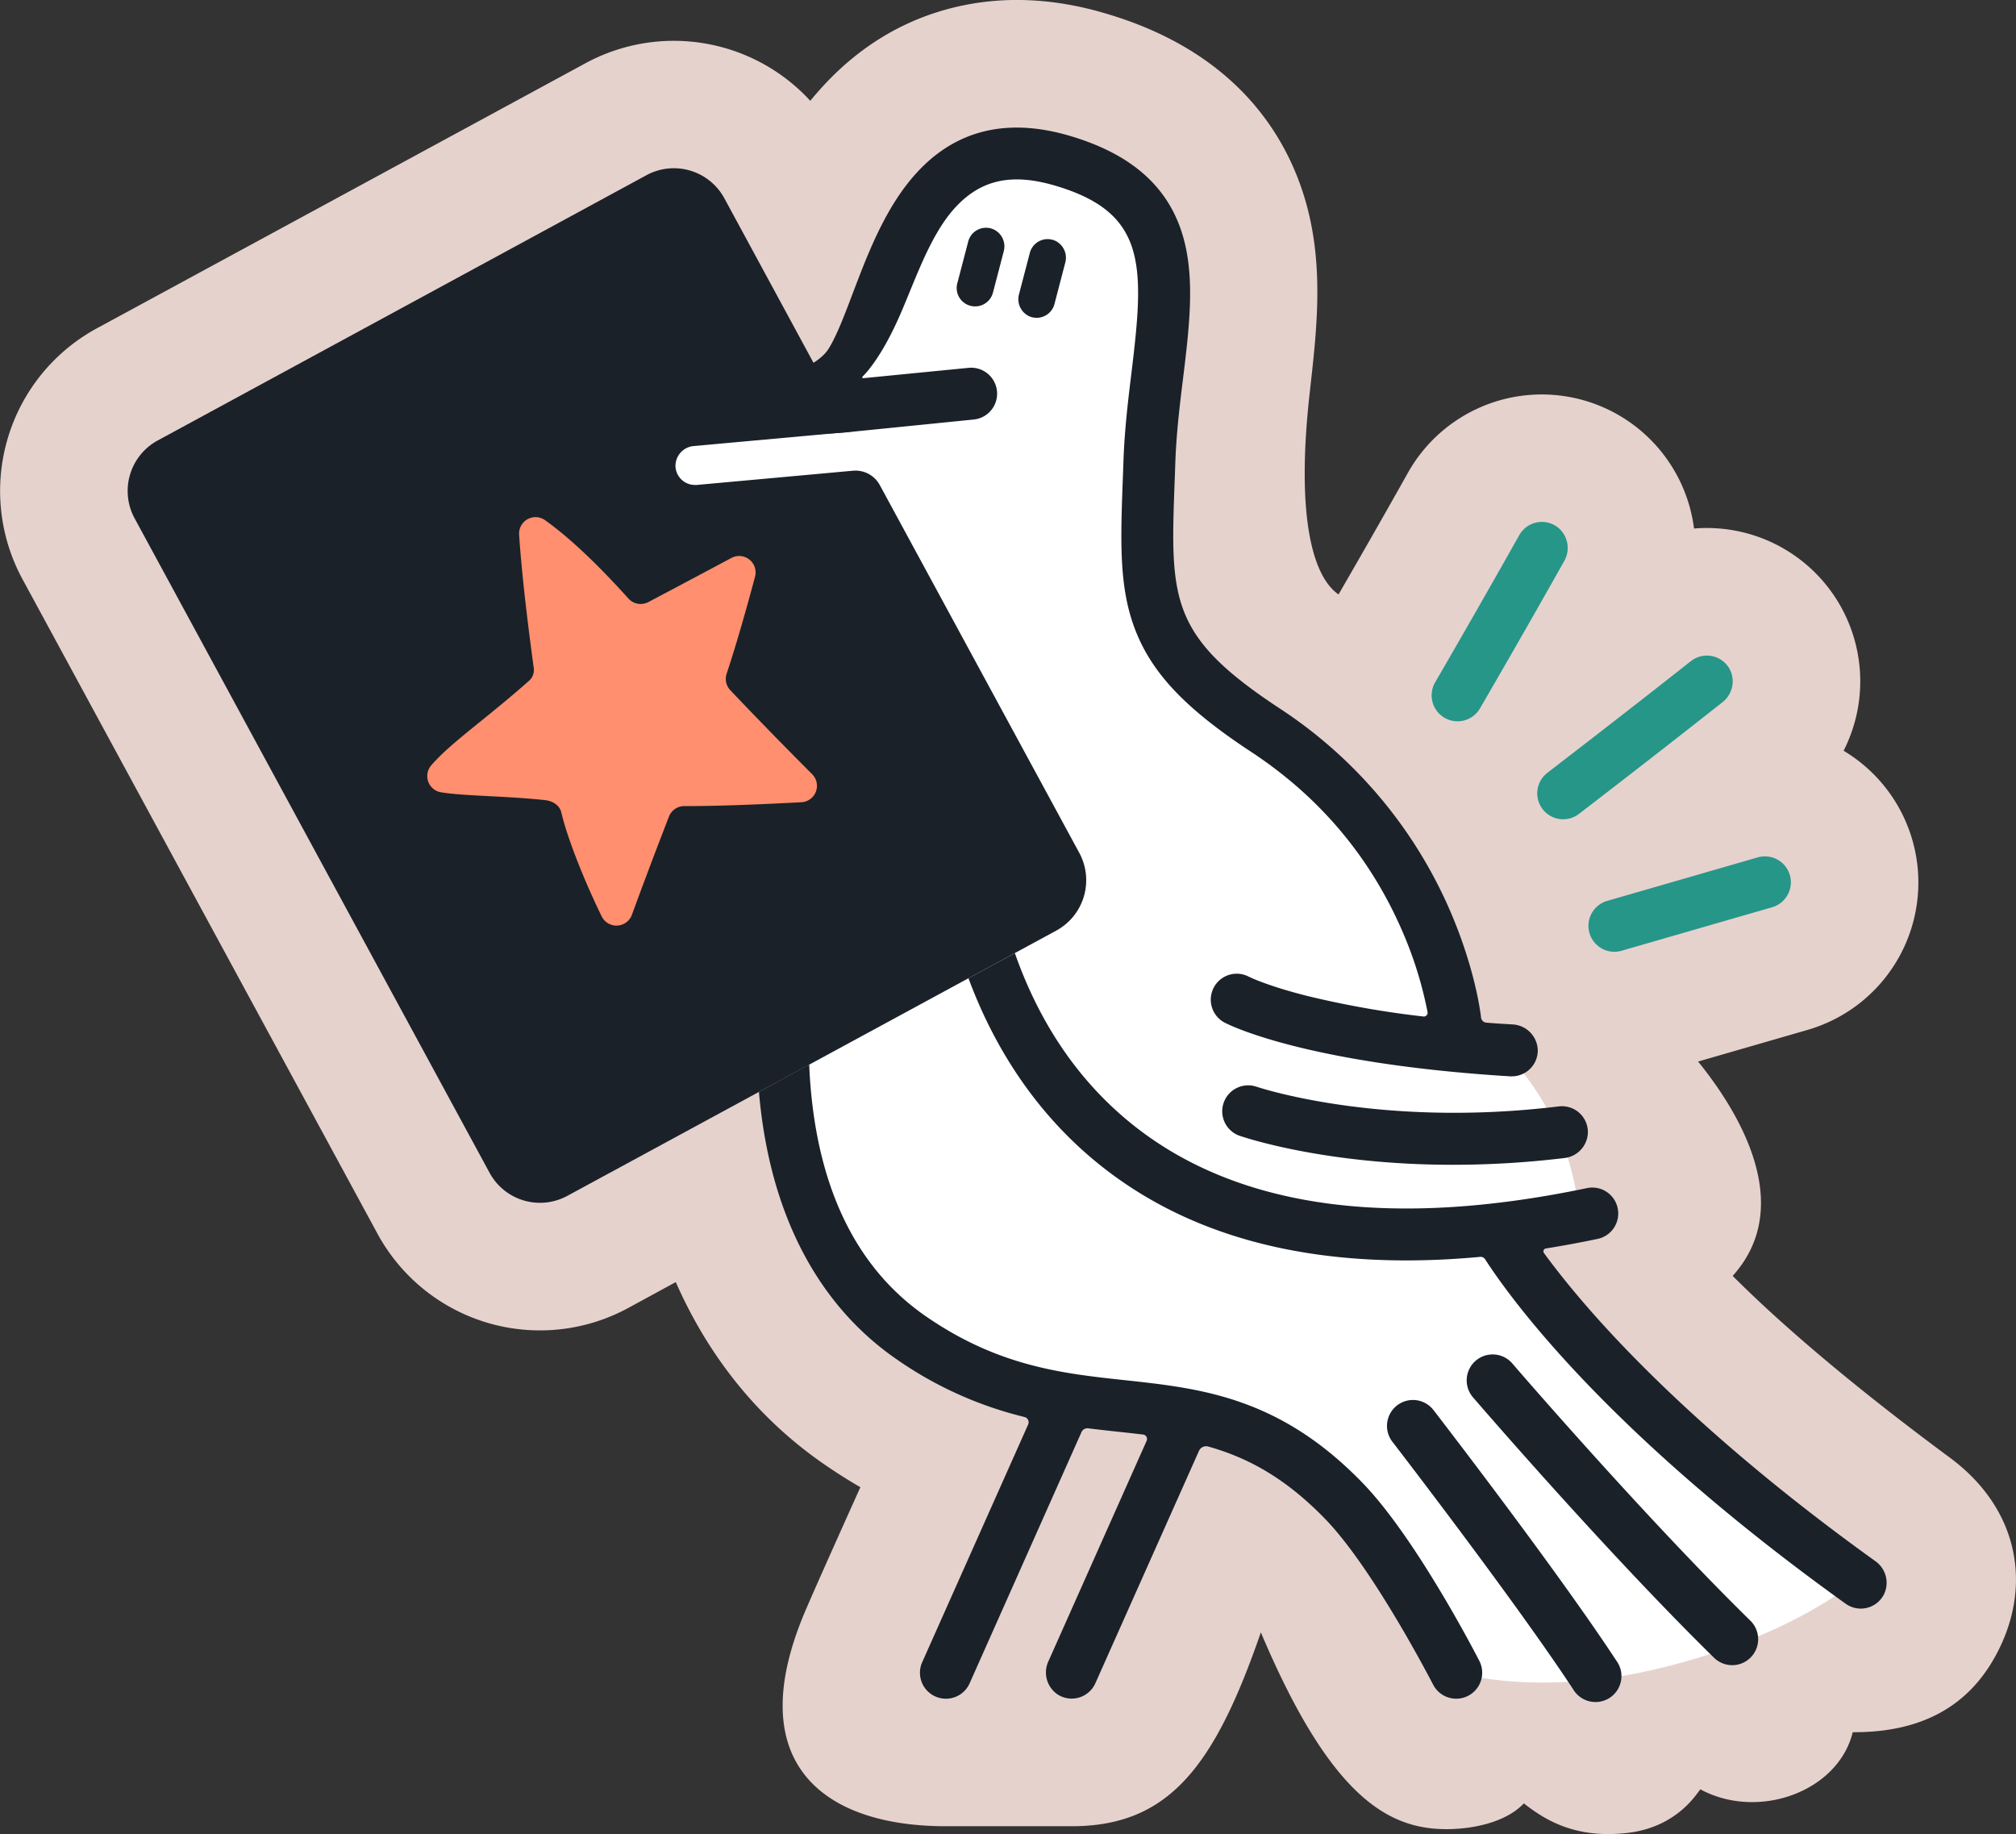
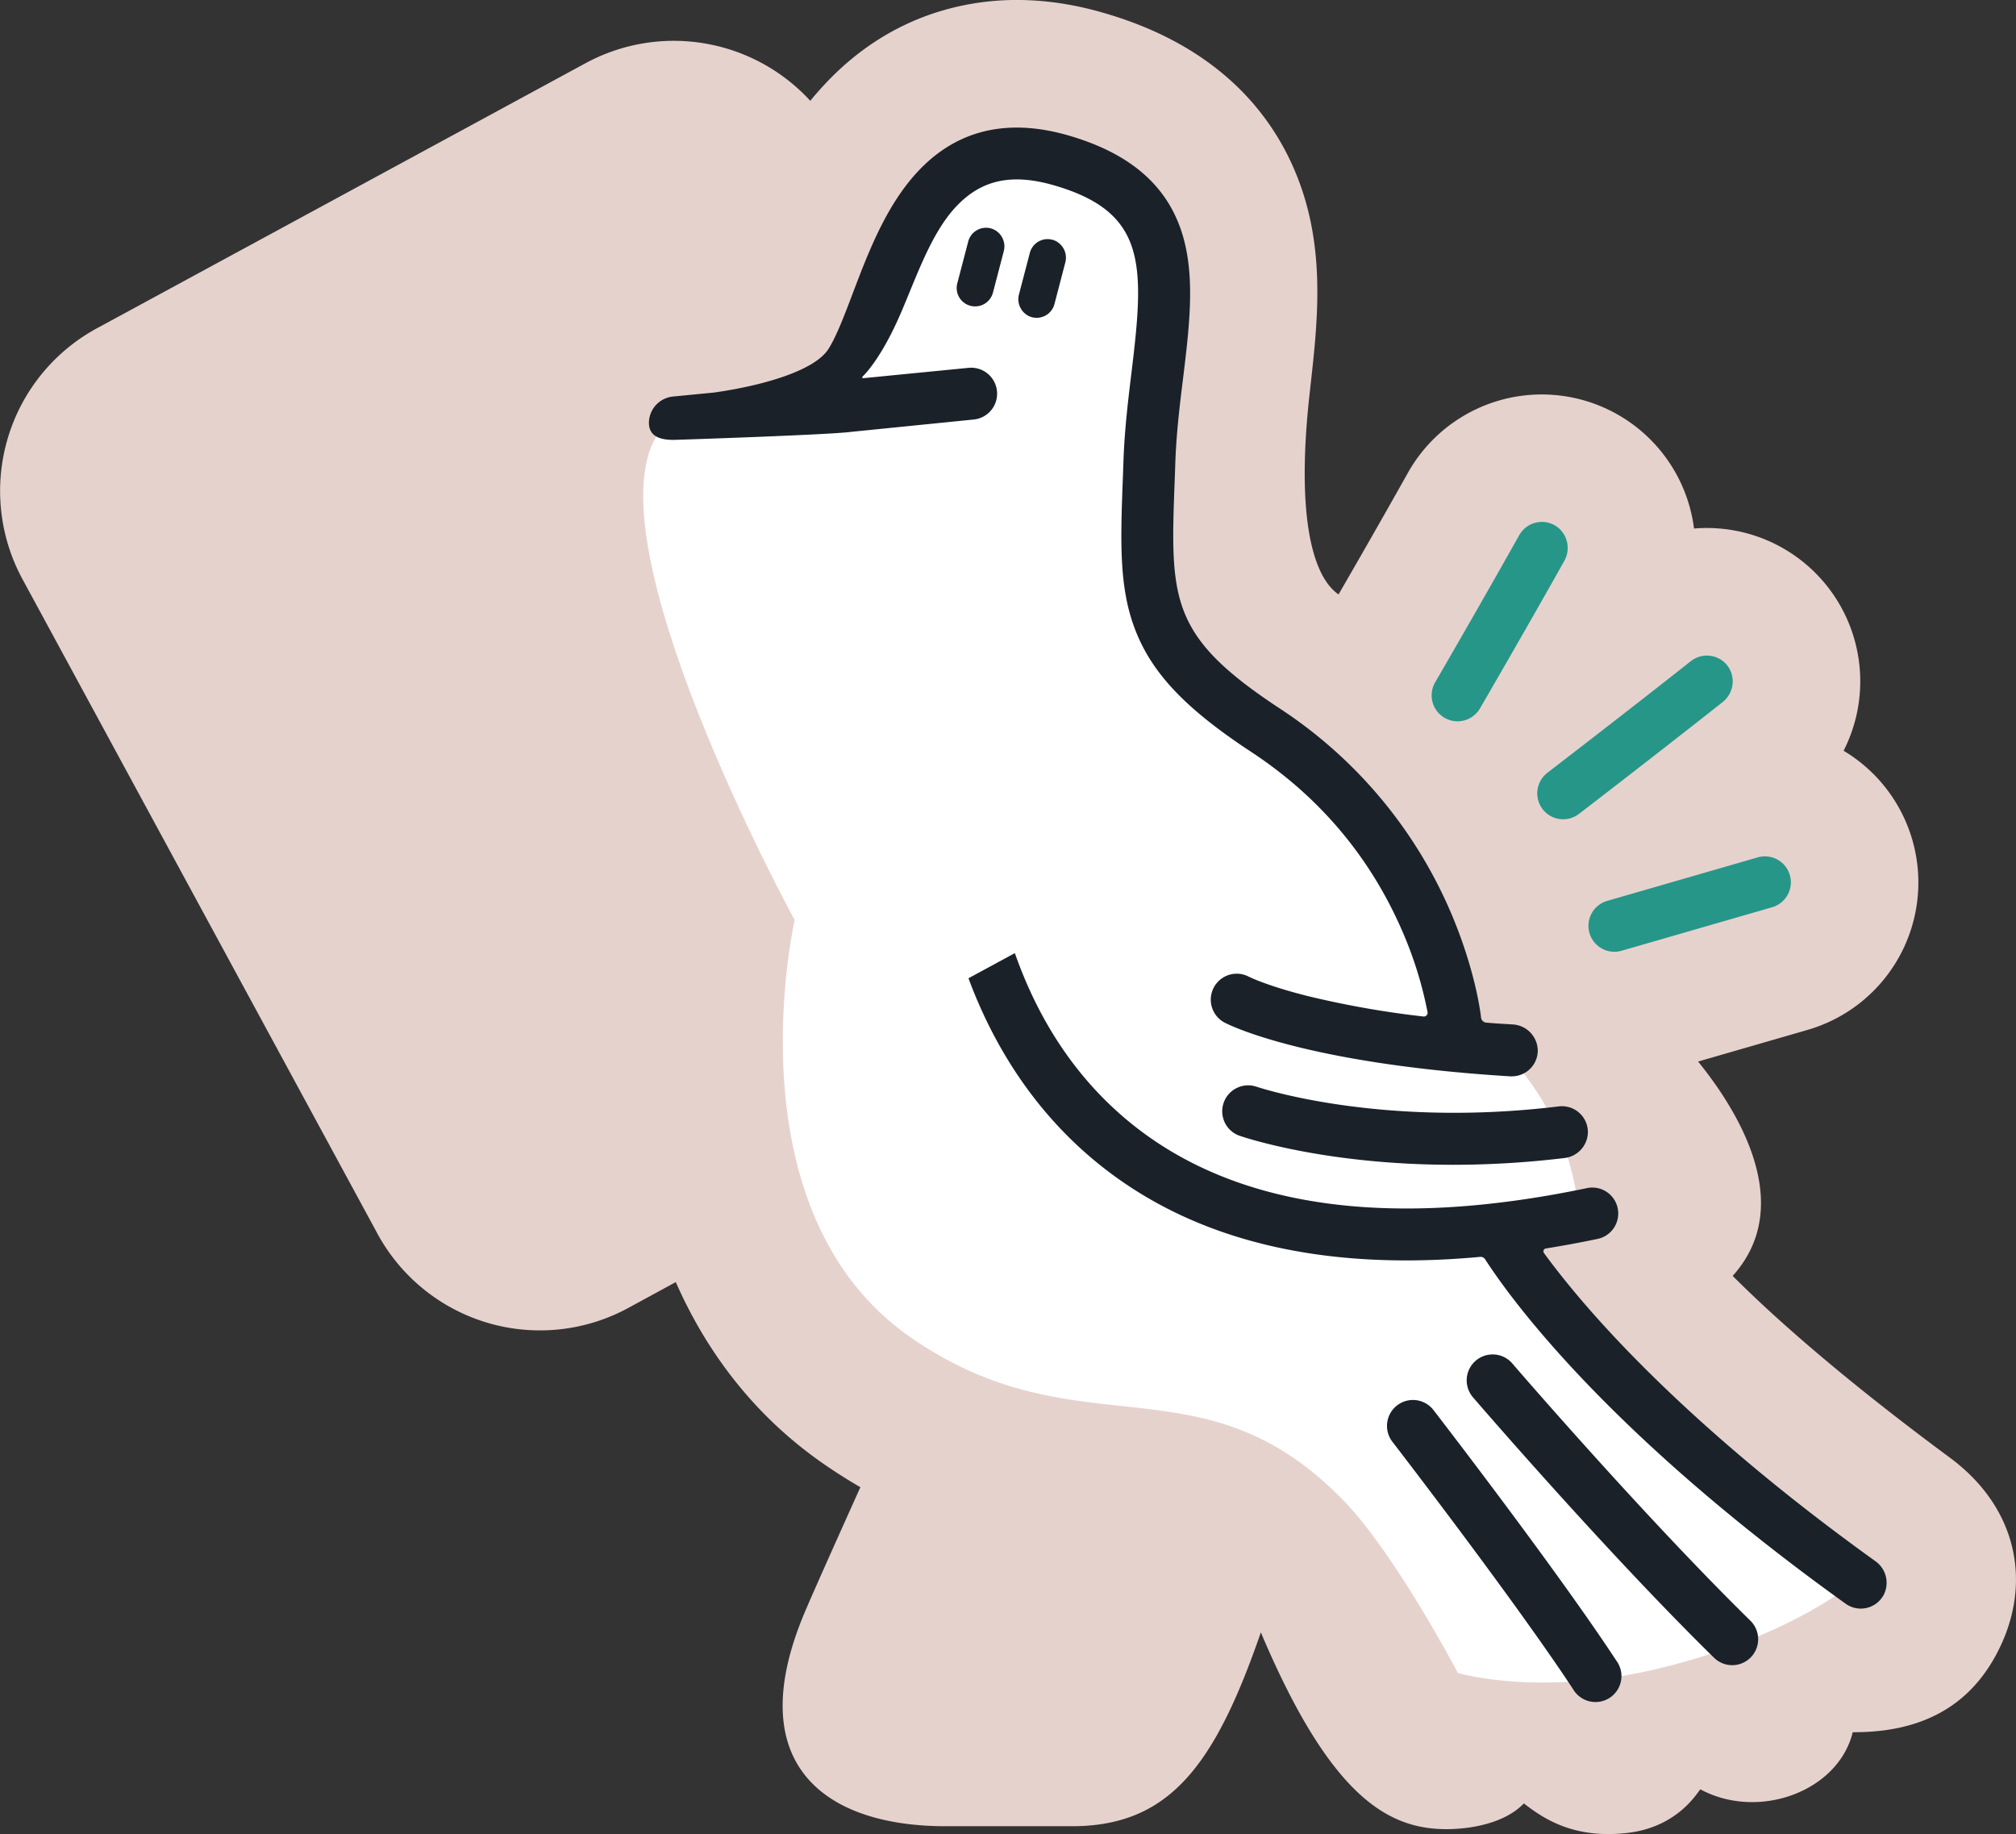
<svg xmlns="http://www.w3.org/2000/svg" viewBox="0 0 932.36 848.16">
  <rect x="0" y="0" width="932.36" height="848.16" fill="#333333" stroke="none" />
  <defs>
    <style>.cls-1{fill:#e6d2cd;}.cls-2{fill:#fff;}.cls-3{fill:#1a2129;}.cls-4{fill:#ff8f6e;}.cls-5{fill:#269689;}</style>
  </defs>
  <g id="Ebene_2" data-name="Ebene 2">
    <g id="Taube">
      <path class="cls-1" d="M901.71,674c-45.09-33.35-78.14-61.72-100.38-84,30-33.31,1.38-77.7-16-99.13l50.57-14.61a70.95,70.95,0,0,0,16.73-129.09,71.62,71.62,0,0,0,6-16.67,70.9,70.9,0,0,0-55.49-85,71.45,71.45,0,0,0-19.7-1.1c-.13-1.07-.29-2.15-.47-3.22a71,71,0,0,0-131.8-22.62c-12,21.41-24.72,43.52-32.12,56.32-12.45-8.58-19.55-37.46-13.39-92.73,3-27.26,7.07-58.09-1.85-89.08-8.57-29.74-31.59-69-92.6-86.88C487-1,463.54-1.92,441.65,3.34c-23.34,5.59-43.83,17.83-60.91,36.37q-3.12,3.39-6,6.91A85.68,85.68,0,0,0,270.89,29.18L44.76,151.84A85.57,85.57,0,0,0,10.37,267.77l164.2,302.7a85.51,85.51,0,0,0,115.92,34.39l22.05-12q2.74,6.23,5.82,12.2c15.28,29.65,36.49,53.93,63,72.18q8.18,5.63,16.55,10.47s-19.2,42.57-25.33,56.88c-30.22,70.49,8,99.89,64.85,99.89h58.19c44.88,0,66.05-27.53,87.5-89.65,32.33,76.56,59.15,91,85.92,91,10.7,0,26.79-2.55,35.72-11.91,9.79,7.65,23.76,16.46,48,13.64,24.09-2.81,32.86-19.91,33.67-20.12,26.86,14.46,63.74,1,70.42-26.44,32.25.17,53.41-12.34,65.9-35.06C940.1,734.57,934.4,698.14,901.71,674ZM751.5,329.58l-.13.09.08-.13Z" />
      <path class="cls-2" d="M858.43,730.78c-128.58-92.23-164.57-160-164.57-160s26.3-3,36.71-7.92c-2.84-27.94-13-54.22-34.8-76.71-8.29-.24-21.25-.21-21.25-.21s-7.7-94.67-89.29-148.32c-59.51-39.13-55.86-61.63-53.65-124.59S560.29,94.58,491.23,74.29c-71.42-21-79.46,64.44-98,93.56-15.52,24.38-75.17,14.34-88,31.48-35.51,47.33,62.3,226.13,62.3,226.13s-31,134.79,54.09,193.31c78,53.66,133.91,7.1,200,75.38,23.84,24.64,52.63,79.48,52.63,79.48s38.12,11.37,94-2.36C830.51,756,858.43,730.78,858.43,730.78Z" />
-       <path class="cls-3" d="M499.16,394.4,406.9,224.33a12.81,12.81,0,0,0-12.44-6.66l-72.23,6.58a7.5,7.5,0,0,1-.82,0,9,9,0,0,1-9-8.34,9.21,9.21,0,0,1,8.48-9.65l72.61-6.62L335,91.7A26.56,26.56,0,0,0,299,81L72.89,203.71a26.55,26.55,0,0,0-10.66,35.93l164.2,302.7A26.52,26.52,0,0,0,262.36,553L488.5,430.33A26.54,26.54,0,0,0,499.16,394.4Z" />
-       <path class="cls-4" d="M246.79,308.5c-1.17-8.83-5.16-37.85-6.71-61.23a7.61,7.61,0,0,1,12-6.73c14.24,10.14,29,25.61,38.54,36.22a7.62,7.62,0,0,0,9.22,1.65c15-7.92,28.64-15.17,38.41-20.4a7.6,7.6,0,0,1,10.94,8.66c-3.36,12.63-8.25,30.17-13.13,44.86a7.59,7.59,0,0,0,1.7,7.64c14.31,15.1,28.31,29.28,37.81,38.8a7.6,7.6,0,0,1-5,13c-15.24.82-37.64,1.83-54.07,1.78a7.61,7.61,0,0,0-7.12,4.86c-7.52,19.4-13.27,34.83-17.14,45.41a7.6,7.6,0,0,1-13.95.77c-6-12.13-15.26-33.7-18.69-48.07-.85-3.58-4.2-5.4-7.86-5.77C233,368,214.85,368.14,204,366.38a7.61,7.61,0,0,1-4.56-12.48c9.17-10.63,26.21-22.12,45.62-39.46A6.74,6.74,0,0,0,246.79,308.5Z" />
      <path class="cls-3" d="M720.91,511.62c-83.16,10.13-139.46-9-140-9.17A12,12,0,0,0,573,525.1c2,.69,39.38,13.52,99,13.52a430.23,430.23,0,0,0,51.54-3.13A12.23,12.23,0,0,0,734.36,524,12,12,0,0,0,720.91,511.62Z" />
      <path class="cls-3" d="M663.05,652.16a12,12,0,1,0-19,14.66c.56.73,56.35,73.09,83.47,114.28a12,12,0,1,0,20-13.2C720,726,665.36,655.15,663.05,652.16Z" />
      <path class="cls-3" d="M699.42,630.49a12,12,0,1,0-18.2,15.65c.6.7,61.08,71,111.49,120.43a12,12,0,1,0,16.81-17.13C759.85,700.71,700,631.19,699.42,630.49Z" />
      <path class="cls-5" d="M713.41,374.15a12,12,0,0,0,16.82,2.22c.37-.28,36.27-27.85,66.34-51.62a12.2,12.2,0,0,0,3.33-15.42A12,12,0,0,0,782,305.72c-30,23.71-66,51.33-66.33,51.61A12,12,0,0,0,713.41,374.15Z" />
      <path class="cls-5" d="M735.1,431.45a12,12,0,0,0,11.52,8.67,11.73,11.73,0,0,0,3.34-.48l69.61-20.11a12,12,0,0,0-6.67-23.06l-69.61,20.12A12,12,0,0,0,735.1,431.45Z" />
      <path class="cls-3" d="M447.79,111.65l-5,19.15A8.5,8.5,0,0,0,451,141.68a8.5,8.5,0,0,0,8.22-6.37l5-19.13A8.67,8.67,0,0,0,459.35,106,8.51,8.51,0,0,0,447.79,111.65Z" />
      <path class="cls-3" d="M476.28,116.94l-5,19.11a8.69,8.69,0,0,0,4.54,10.11,8.59,8.59,0,0,0,3.62.8,8.49,8.49,0,0,0,8.22-6.36l5-19.13a8.66,8.66,0,0,0-4.81-10.21A8.5,8.5,0,0,0,476.28,116.94Z" />
      <path class="cls-3" d="M450.27,194A12,12,0,1,0,448,170.09l-48.76,4.79a.42.42,0,0,1-.34-.71c2.44-2.41,9.6-10.49,17.89-29.79,7.15-16.64,13.71-36.13,25-48.43,11.88-12.89,26.08-16,46.07-10.14,42.48,12.47,41.47,36.81,35.45,86.29-1.58,13-3.21,26.42-3.71,40.55q-.15,4.14-.29,8.06c-1.1,29.41-1.89,50.67,5.62,70.3,7.77,20.28,23.33,36.7,53.72,56.68,31.55,20.75,55.06,48.63,69.89,82.89A179.82,179.82,0,0,1,660.21,468a1.74,1.74,0,0,1-1.92,2.05,436.42,436.42,0,0,1-53.4-9.43c-18.9-4.74-27.13-8.87-27.38-9a12,12,0,0,0-11.23,21.21c1.46.78,36.66,19,132.17,24.89l.74,0a12,12,0,0,0,12-11.68,12.28,12.28,0,0,0-11.68-12.33c-4-.25-8-.44-11.76-.81a2.7,2.7,0,0,1-2.82-2.67c-1-8-4.51-26.17-13.94-48.25a212.76,212.76,0,0,0-79.15-94.38c-51.25-33.7-50.62-50.47-48.55-106q.15-3.94.29-8.11c.47-13.09,2-26,3.56-38.49,2.89-23.74,5.61-46.17,0-65.62-6.6-22.91-23.78-38.16-52.52-46.6s-52.39-2.73-70.49,16.91C409.65,95.4,401.5,116.9,394.3,135.86c-3.85,10.15-7.49,19.74-11.18,25.54-6.44,10.13-30.76,17-52.87,20.12l-18.86,1.83a12.35,12.35,0,0,0-11.28,12c-.07,7.3,6.64,8.34,13.44,8,.46,0,69.48-2.26,80-3.64Z" />
      <path class="cls-5" d="M668.07,331.92a12,12,0,0,0,16.4-4.35c.23-.39,20.18-34.7,38.93-68.09A12.2,12.2,0,0,0,720.62,244a12,12,0,0,0-18,3.48c-18.72,33.34-38.7,67.7-38.92,68.09A12,12,0,0,0,668.07,331.92Z" />
-       <path class="cls-3" d="M684.15,768c-1.18-2.3-29.13-56.6-53.94-82.23-38.53-39.84-74.9-43.76-110.07-47.56-28.58-3.08-58.13-6.27-91.72-29.37-32-22-50.09-58.66-53.76-109-.18-2.56-.32-5.1-.43-7.6L351,504.92c4.75,55.53,26.77,98.26,63.82,123.74a175.87,175.87,0,0,0,59,26.59,2.51,2.51,0,0,1,1.68,3.46l-49,109.92a12,12,0,1,0,21.93,9.77l51.74-116.18a3,3,0,0,1,3.1-1.74c4.86.61,9.62,1.13,14.28,1.63,3.76.41,7.46.81,11.12,1.25a2.07,2.07,0,0,1,1.63,2.89l-45.45,102a12.26,12.26,0,0,0,4.73,15.58,12,12,0,0,0,17-5.46L554.5,670.91a3.63,3.63,0,0,1,4.31-2c18,5.07,35.5,14.31,54.16,33.59,22.31,23.06,49.54,76,49.82,76.5a12,12,0,0,0,21.36-11Z" />
      <path class="cls-3" d="M867.31,721.9c-64.8-46.51-105.65-86.69-128.52-112.21-11.16-12.46-19.23-22.72-24.74-30.26a1.34,1.34,0,0,1,.87-2.11q11.77-1.89,24-4.44A12,12,0,0,0,734,549.39c-90.92,19-161.45,9.3-209.65-28.92-24.86-19.71-43.33-46.51-55-79.73L447.9,452.36C458.52,481,477,513.5,509.19,539.1c36.62,29.13,83.88,43.74,141.14,43.74q16.54,0,34.2-1.64a2.47,2.47,0,0,1,2.31,1.12c12,18.61,56.9,80.49,166.74,159.27a12,12,0,0,0,17.54-4A12.22,12.22,0,0,0,867.31,721.9Z" />
    </g>
  </g>
</svg>